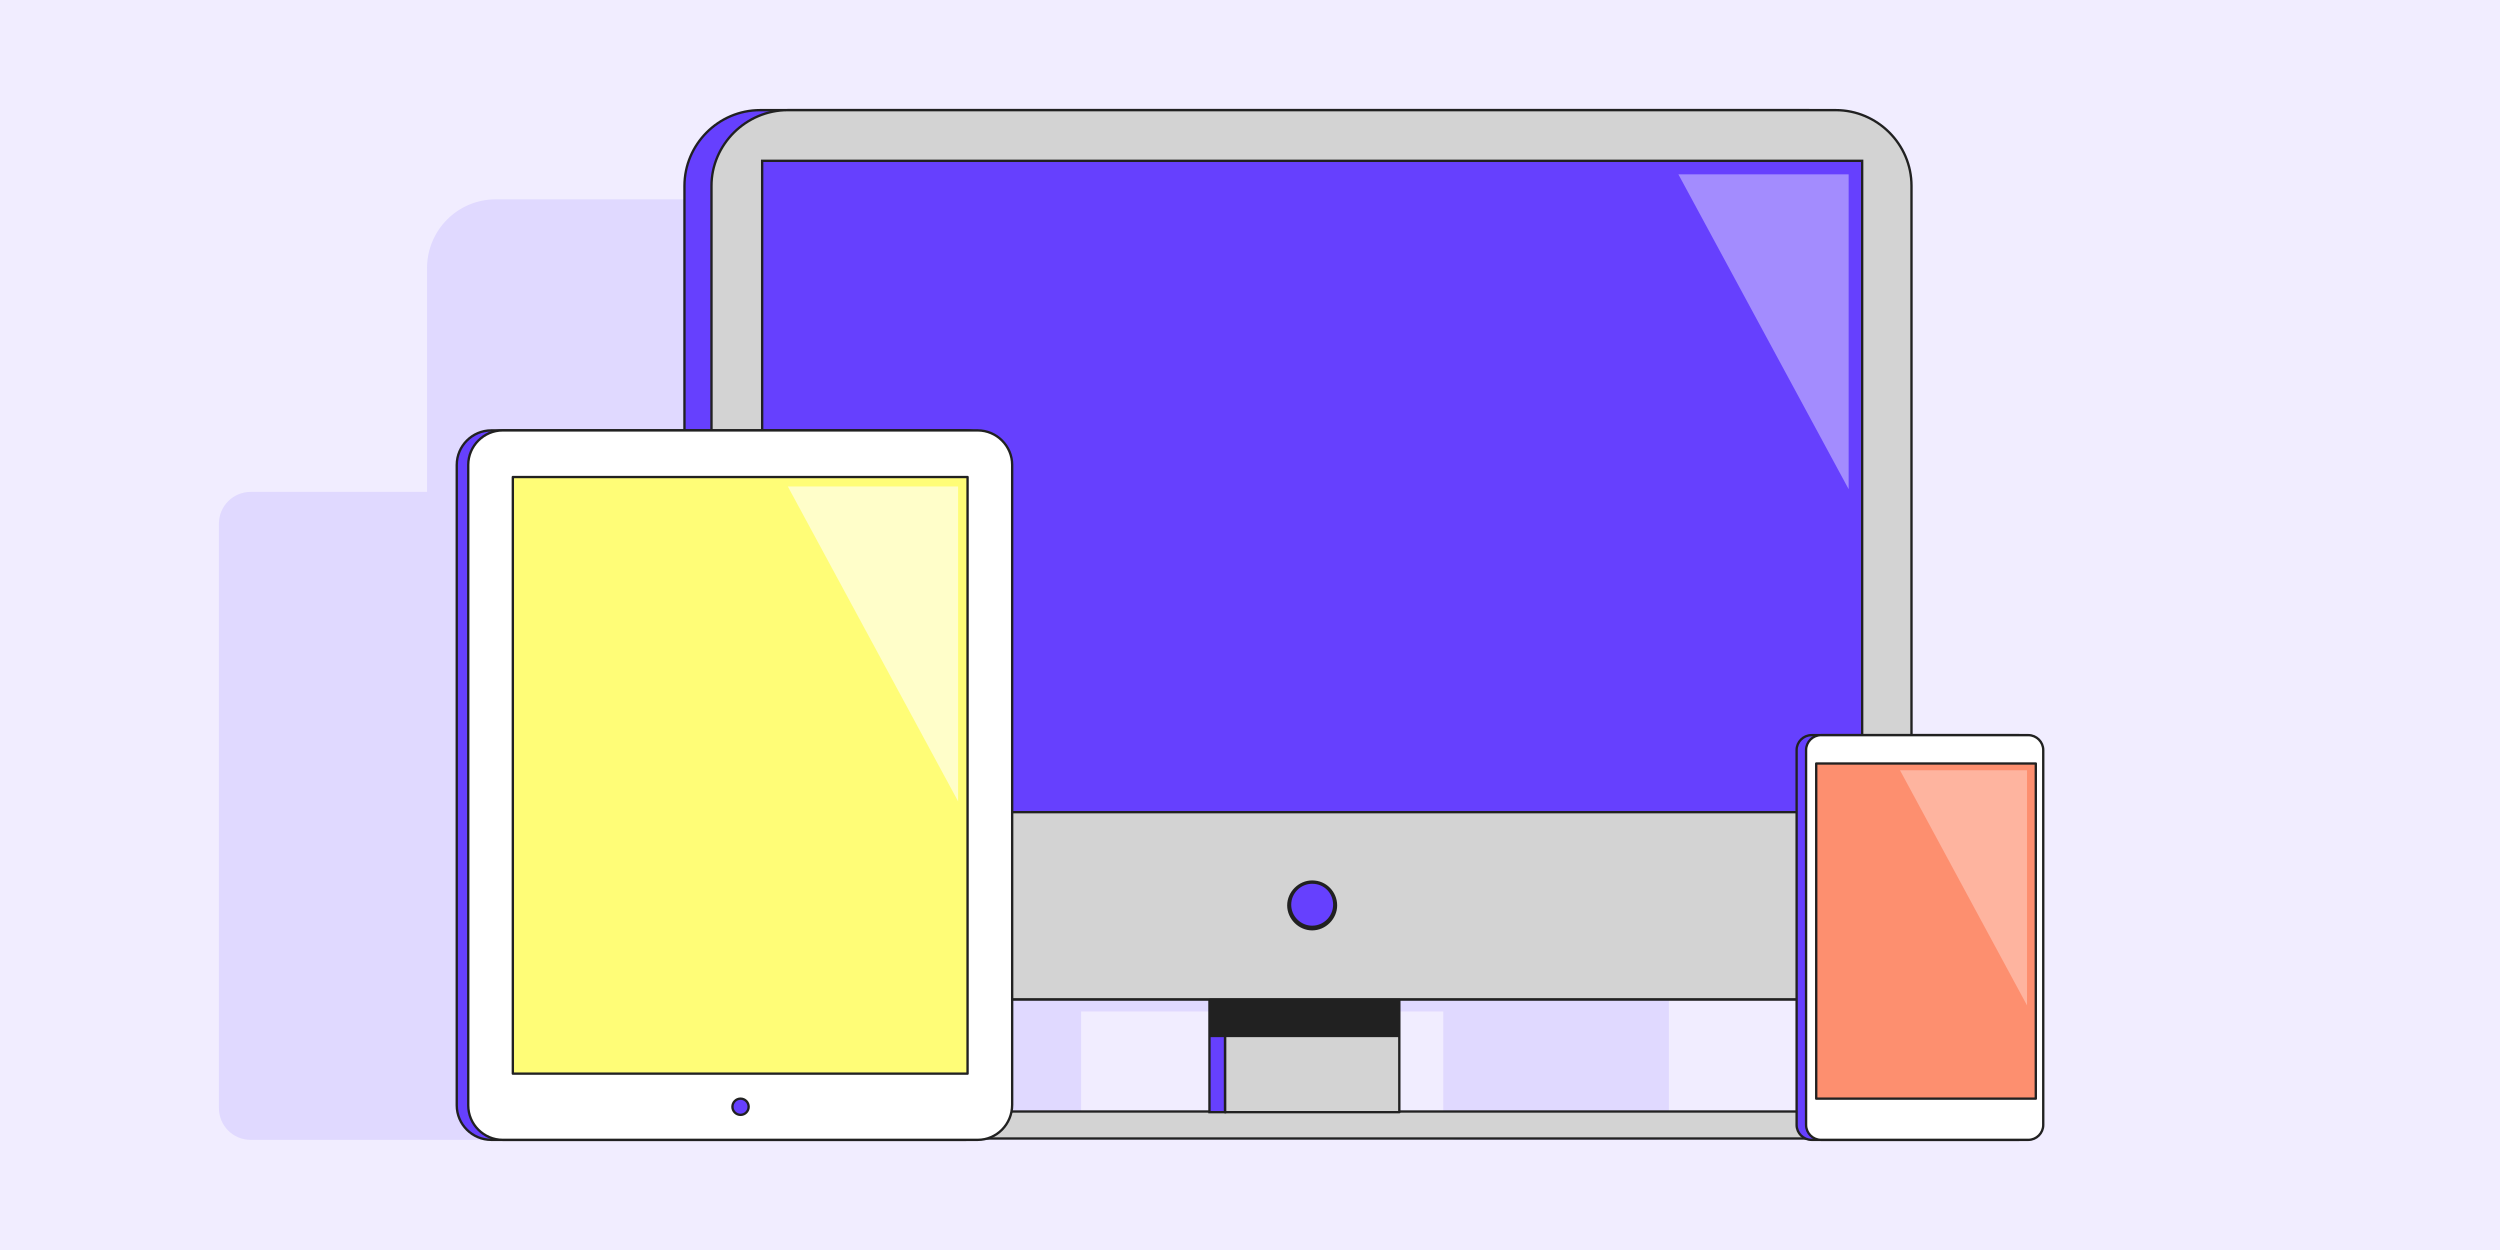
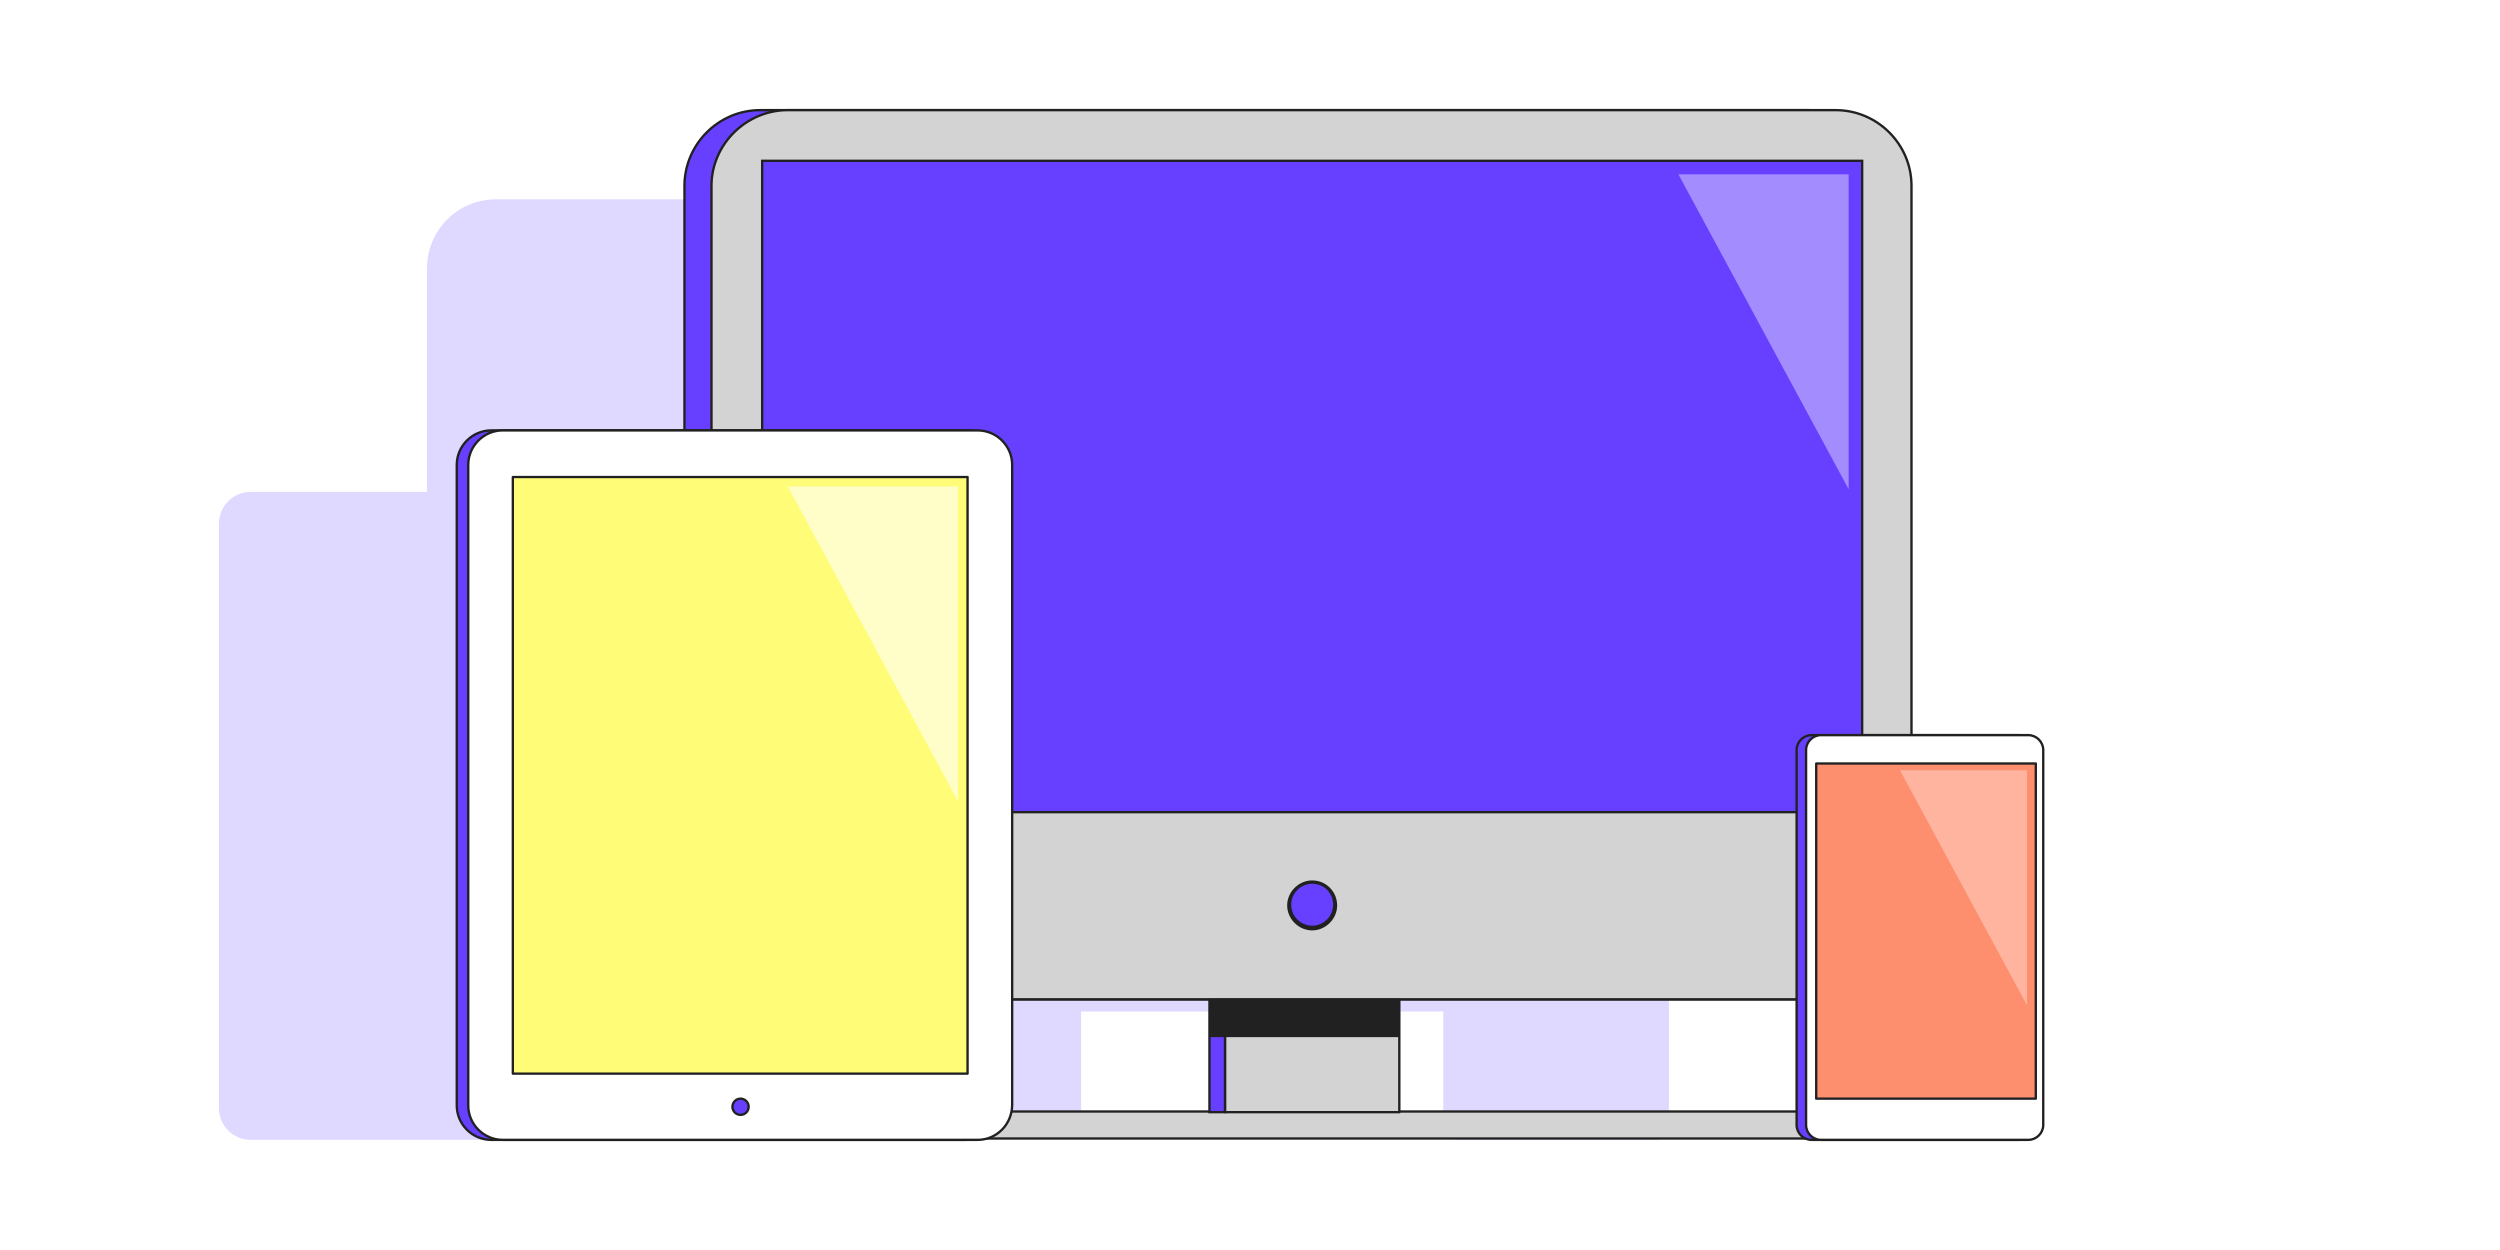
<svg xmlns="http://www.w3.org/2000/svg" version="1.1" id="Calque_1" x="0" y="0" viewBox="0 0 370 185" xml:space="preserve">
  <style>.tldtchst2,.tldtchst3{stroke:#212121;stroke-width:.35;stroke-miterlimit:10}.tldtchst2{fill:#d3d3d3;stroke-linecap:round;stroke-linejoin:round}.tldtchst3{fill:#6640fe}.tldtchst6{fill:#fff;stroke:#212121;stroke-width:.35;stroke-miterlimit:10}</style>
-   <path d="M-.5-.5h371v186H-.5z" fill="#f1edff" />
  <path d="M245 113.9h-15.7V39.7c0-5.7-4.6-10.2-10.2-10.2H73.4c-5.7 0-10.2 4.6-10.2 10.2v33.1H37.1c-2.6 0-4.7 2.1-4.7 4.7V164c0 2.6 2.1 4.7 4.7 4.7H103c.3 0 .7 0 1-.1h111c.2.1.4.1.6.1H245c1.1 0 2-.9 2-2V116c0-1.2-.9-2.1-2-2.1zM107.6 164v-14.4h26.6v15.3h-26.7c.1-.3.1-.6.1-.9zm28.7-9.2v10.1-10.1zm23.7 0v-5.1h53.6V165H160v-10.2z" fill="#e0d9ff" />
  <path class="tldtchst2" d="M132.3 164.5h138.2v4H132.3z" />
  <path class="tldtchst2" d="M181.3 143.5h25.8v21.1h-25.8z" />
  <path class="tldtchst3" d="M179 143.5h2.3v21.1H179z" />
  <path class="tldtchst3" d="M101.3 27.5v109.1c0 .8.1 1.5.2 2.3.2.7.4 1.4.7 2.1.3.7.6 1.3 1 1.9 2 3 5.4 5 9.3 5h155.3c.4 0 .8 0 1.1-.1 3.4-.4 6.3-2.2 8.1-4.9.3-.4.5-.8.7-1.2.4-.9.8-1.8 1-2.8.2-.7.2-1.5.2-2.3V27.5c0-6.2-5.1-11.2-11.2-11.2H112.5c-6.2 0-11.2 5.1-11.2 11.2zm7.4 92.7V27.5c0-2 1.7-3.7 3.7-3.7h155.3c2 0 3.7 1.7 3.7 3.7v92.7H108.7z" />
  <path class="tldtchst3" d="M271.9 144.1c4.1 0 7.5-3.4 7.5-7.5V27.5c0-4.1-3.4-7.5-7.5-7.5H116.6c-4.1 0-7.5 3.4-7.5 7.5v109.1c0 4.1 3.4 7.5 7.5 7.5h155.3z" />
  <path class="tldtchst2" d="M105.3 27.5v109.1h0c0 .8.1 1.5.2 2.3.2.7.4 1.4.7 2.1.3.7.6 1.3 1 1.9 2 3 5.4 5 9.3 5h155.3c.4 0 .8 0 1.1-.1 3.4-.4 6.3-2.2 8.1-4.9.3-.4.5-.8.7-1.2.4-.9.8-1.8 1-2.8.2-.7.2-1.5.2-2.3h0V27.5c0-6.2-5.1-11.2-11.2-11.2H116.6c-6.2 0-11.3 5.1-11.3 11.2z" />
  <path d="M194.2 137.4c-1.9 0-3.4-1.5-3.4-3.4s1.5-3.4 3.4-3.4 3.4 1.5 3.4 3.4-1.5 3.4-3.4 3.4z" fill="#6640fe" />
  <path d="M194.2 130.8c1.8 0 3.1 1.4 3.1 3.1s-1.4 3.1-3.1 3.1-3.1-1.4-3.1-3.1 1.4-3.1 3.1-3.1m0-.5c-2 0-3.7 1.7-3.7 3.7s1.7 3.7 3.7 3.7 3.7-1.7 3.7-3.7-1.6-3.7-3.7-3.7zM179 147.8h28.2v5.7H179z" fill="#212121" />
  <path class="tldtchst3" d="M112.8 23.8h162.8v96.4H112.8z" />
  <path class="tldtchst3" d="M143 168.7H72.7c-2.8 0-5.1-2.3-5.1-5.1V68.8c0-2.8 2.3-5.1 5.1-5.1H143c2.8 0 5.1 2.3 5.1 5.1v94.7c.1 2.9-2.3 5.2-5.1 5.2z" />
  <path class="tldtchst6" d="M144.7 168.7H74.4c-2.8 0-5.1-2.3-5.1-5.1V68.8c0-2.8 2.3-5.1 5.1-5.1h70.3c2.8 0 5.1 2.3 5.1 5.1v94.7c0 2.9-2.3 5.2-5.1 5.2z" />
  <path d="M75.9 70.6h67.3v88.3H75.9z" fill="#fffd77" stroke="#212121" stroke-width=".35" stroke-linecap="round" stroke-linejoin="round" stroke-miterlimit="10" />
  <circle class="tldtchst3" cx="109.6" cy="163.8" r="1.2" />
  <path class="tldtchst3" d="M298.8 168.7h-30.7c-1.2 0-2.2-1-2.2-2.2V111c0-1.2 1-2.2 2.2-2.2h30.7c1.2 0 2.2 1 2.2 2.2v55.5c0 1.2-1 2.2-2.2 2.2z" />
  <path class="tldtchst6" d="M300.2 168.7h-30.7c-1.2 0-2.2-1-2.2-2.2V111c0-1.2 1-2.2 2.2-2.2h30.7c1.2 0 2.2 1 2.2 2.2v55.5c0 1.2-1 2.2-2.2 2.2z" />
  <path d="M268.8 113h32.5v49.6h-32.5z" fill="#fd8f6f" stroke="#212121" stroke-width=".35" stroke-linecap="round" stroke-linejoin="round" stroke-miterlimit="10" />
  <path d="M116.6 72h25.2v46.6z" fill="#fffec9" />
  <path d="M248.4 25.8h25.2v46.6z" fill="#a38cfe" />
  <path d="M281.2 114H300v34.8z" fill="#feb49f" />
</svg>